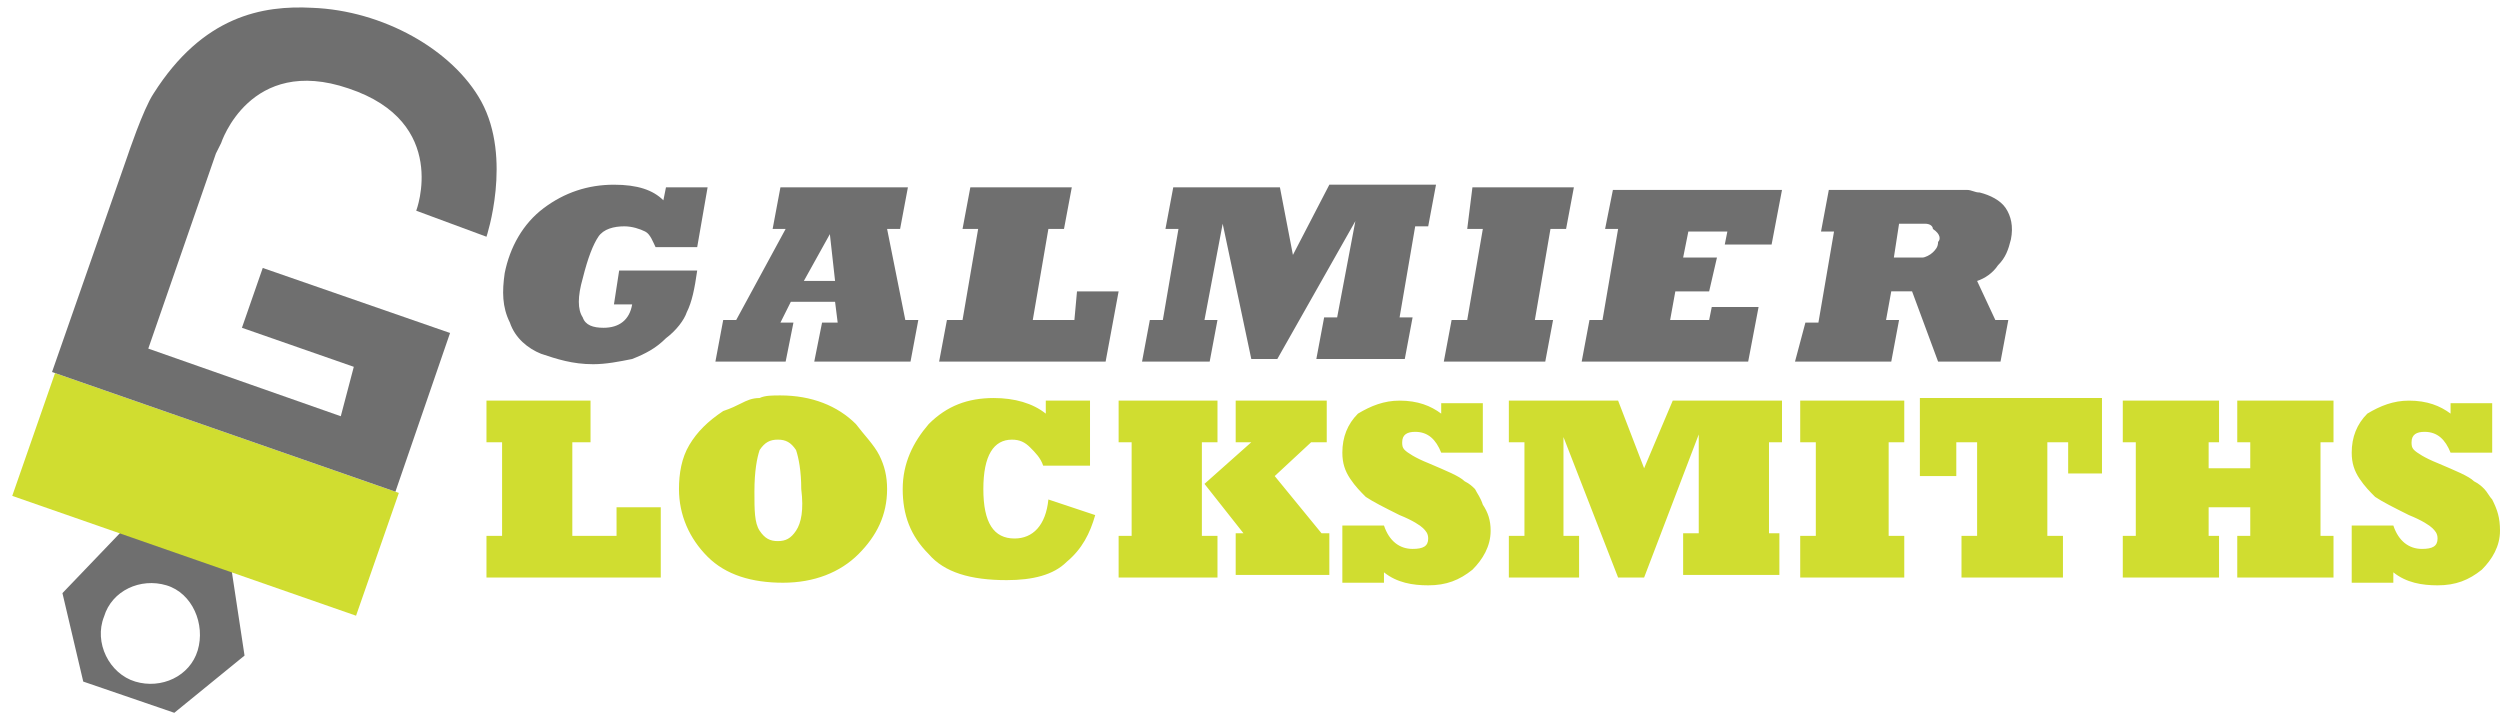
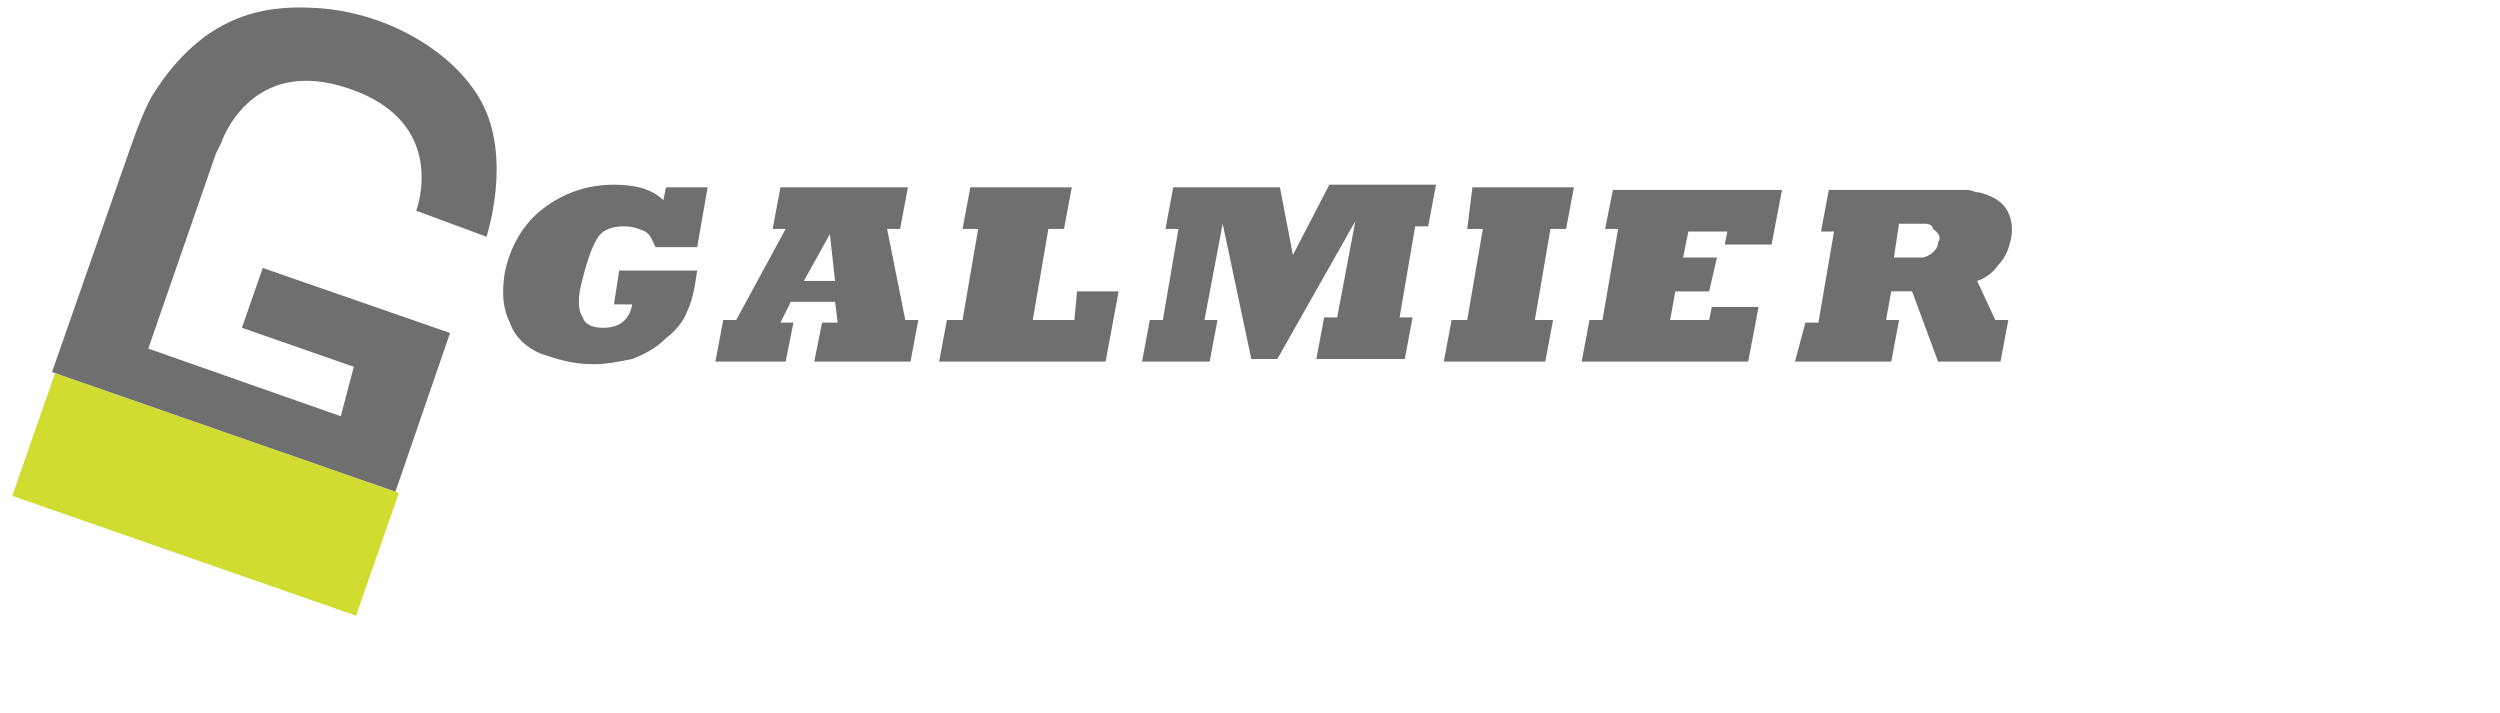
<svg xmlns="http://www.w3.org/2000/svg" version="1.2" x="0px" y="0px" viewBox="0 0 96.1 27.4" xml:space="preserve">
  <g id="Polygon_1_1_">
    <g id="Polygon_1">
-       <path fill="#6F6F6F" d="M8.9,21.9l-4.2-1.5l-2.3,2.4l0.8,3.4l3.5,1.2l2.7-2.2L8.9,21.9z M7.6,25c-0.3,1-1.4,1.5-2.4,1.2 S3.6,24.7,4,23.7c0.3-1,1.4-1.5,2.4-1.2S7.9,24,7.6,25z" />
-     </g>
+       </g>
  </g>
  <g id="Rectangle_1_1_">
    <g id="Rectangle_1_3_">
      <rect x="5.3" y="12" transform="matrix(0.329 -0.944 0.944 0.329 -12.601 20.117)" fill-rule="evenodd" fill="#D0DD30" width="5" height="14" />
    </g>
  </g>
  <g id="Shape_1_1_">
    <g id="Shape_1">
      <path fill-rule="evenodd" fill="#6F6F6F" d="M18.7,9.1c0,0,1-3-0.2-5.2c-1.1-2-3.8-3.5-6.5-3.6c-1.9-0.1-4.2,0.3-6.1,3.3 C5.5,4.2,4.9,6,4.9,6l-2.9,8.3l13.2,4.6l2.1-6.1l-7.2-2.5l-0.8,2.3l4.3,1.5L13.1,16l-7.4-2.6l2.6-7.5l0.2-0.4c0,0,1.1-3.4,4.9-2.1 c3.9,1.3,2.6,4.7,2.6,4.7L18.7,9.1z" />
    </g>
  </g>
  <g id="Galmier_1_">
    <g id="Galmier_3_">
      <path fill="#6F6F6F" d="M23,9.1c0.2-0.3,0.6-0.4,1-0.4c0.3,0,0.6,0.1,0.8,0.2c0.2,0.1,0.3,0.4,0.4,0.6h1.6l0.4-2.3h-1.6l-0.1,0.5 c-0.4-0.4-1-0.6-1.9-0.6c-1,0-1.9,0.3-2.7,0.9c-0.8,0.6-1.3,1.5-1.5,2.5c-0.1,0.7-0.1,1.3,0.2,1.9c0.2,0.6,0.7,1,1.2,1.2 c0.6,0.2,1.2,0.4,2,0.4c0.5,0,1-0.1,1.5-0.2c0.5-0.2,0.9-0.4,1.3-0.8c0.4-0.3,0.7-0.7,0.8-1c0.2-0.4,0.3-0.9,0.4-1.6h-3l-0.2,1.3 h0.7c-0.1,0.6-0.5,0.9-1.1,0.9c-0.4,0-0.7-0.1-0.8-0.4c-0.2-0.3-0.2-0.8,0-1.5C22.6,9.9,22.8,9.4,23,9.1z M34.1,8.8h0.5l0.3-1.6 h-4.9l-0.3,1.6h0.5l-1.9,3.5h-0.5l-0.3,1.6h2.7l0.3-1.5H30l0.4-0.8h1.7l0.1,0.8h-0.6l-0.3,1.5H35l0.3-1.6h-0.5L34.1,8.8z M30.9,10.8l1-1.8l0.2,1.8H30.9z M41.3,12.3h-1.6l0.6-3.5h0.6l0.3-1.6h-3.9l-0.3,1.6h0.6L37,12.3h-0.6l-0.3,1.6h6.4l0.5-2.7h-1.6 L41.3,12.3z M49.7,9.8l-0.5-2.6h-4.1l-0.3,1.6h0.5l-0.6,3.5h-0.5l-0.3,1.6h2.6l0.3-1.6h-0.5l0.7-3.7l1.1,5.2h1l3-5.3l-0.7,3.7 h-0.5l-0.3,1.6H54l0.3-1.6h-0.5l0.6-3.5h0.5l0.3-1.6h-4.1L49.7,9.8z M56.4,8.8H57l-0.6,3.5h-0.6l-0.3,1.6h3.9l0.3-1.6H59l0.6-3.5 h0.6l0.3-1.6h-3.9L56.4,8.8z M61.7,8.8h0.5l-0.6,3.5h-0.5l-0.3,1.6h6.4l0.4-2.1h-1.8l-0.1,0.5h-1.5l0.2-1.1h1.3L66,9.9h-1.3l0.2-1 h1.5l-0.1,0.5h1.8l0.4-2.1H62L61.7,8.8z M77.3,9.2c0.1-0.5,0-0.9-0.2-1.2c-0.2-0.3-0.6-0.5-1-0.6c-0.2,0-0.3-0.1-0.5-0.1 c-0.2,0-0.4,0-0.7,0c-0.3,0-0.6,0-0.9,0h-3.7l-0.3,1.6h0.5l-0.6,3.5h-0.5L69,13.9h3.7l0.3-1.6h-0.5l0.2-1.1h0.8l1,2.7h2.4l0.3-1.6 h-0.5L76,10.8c0.3-0.1,0.6-0.3,0.8-0.6C77.1,9.9,77.2,9.6,77.3,9.2z M74.5,9.3c0,0.2-0.1,0.3-0.2,0.4c-0.1,0.1-0.3,0.2-0.4,0.2 c-0.1,0-0.4,0-0.8,0h-0.3l0.2-1.3h0.2c0.4,0,0.7,0,0.8,0c0.2,0,0.3,0.1,0.3,0.2C74.6,9,74.6,9.2,74.5,9.3z" />
    </g>
  </g>
  <g id="locksmiths_1_">
    <g id="locksmiths">
-       <path fill="#D0DD30" d="M23.7,20.6h-1.7V17h0.7v-1.6h-4V17h0.6v3.6h-0.6v1.6h6.7v-2.7h-1.7V20.6z M32.9,16.3 c-0.7-0.7-1.7-1.1-2.9-1.1c-0.3,0-0.6,0-0.8,0.1c-0.3,0-0.5,0.1-0.7,0.2c-0.2,0.1-0.4,0.2-0.7,0.3c-0.6,0.4-1,0.8-1.3,1.3 c-0.3,0.5-0.4,1.1-0.4,1.7c0,1,0.4,1.9,1.1,2.6c0.7,0.7,1.7,1,2.9,1c1.2,0,2.2-0.4,2.9-1.1c0.7-0.7,1.1-1.5,1.1-2.5 c0-0.5-0.1-0.9-0.3-1.3S33.2,16.7,32.9,16.3z M30.6,20.4c-0.2,0.3-0.4,0.4-0.7,0.4c-0.3,0-0.5-0.1-0.7-0.4 c-0.2-0.3-0.2-0.8-0.2-1.5c0-0.8,0.1-1.3,0.2-1.6c0.2-0.3,0.4-0.4,0.7-0.4c0.3,0,0.5,0.1,0.7,0.4c0.1,0.3,0.2,0.8,0.2,1.5 C30.9,19.6,30.8,20.1,30.6,20.4z M39,20.7c-0.8,0-1.2-0.6-1.2-1.9c0-1.3,0.4-1.9,1.1-1.9c0.3,0,0.5,0.1,0.7,0.3 c0.2,0.2,0.4,0.4,0.5,0.7h1.8v-2.5h-1.7v0.5c-0.5-0.4-1.2-0.6-2-0.6c-1,0-1.8,0.3-2.5,1c-0.6,0.7-1,1.5-1,2.5c0,1,0.3,1.8,1,2.5 c0.6,0.7,1.6,1,3,1c1,0,1.8-0.2,2.3-0.7c0.6-0.5,0.9-1.1,1.1-1.8l-1.8-0.6C40.2,20.2,39.7,20.7,39,20.7z M49,18.3l1.4-1.3H51v-1.6 h-3.5V17h0.6l-1.8,1.6l1.5,1.9h-0.3v1.6h3.6v-1.6h-0.3L49,18.3z M46.2,17h0.6v-1.6H43V17h0.5v3.6H43v1.6h3.8v-1.6h-0.6V17z M56.7,18.8c-0.1-0.1-0.2-0.2-0.4-0.3c-0.2-0.2-0.7-0.4-1.4-0.7c-0.5-0.2-0.8-0.4-0.9-0.5c-0.1-0.1-0.1-0.2-0.1-0.3 c0-0.3,0.2-0.4,0.5-0.4c0.5,0,0.8,0.3,1,0.8H57v-1.9h-1.6v0.4c-0.4-0.3-0.9-0.5-1.6-0.5c-0.6,0-1.1,0.2-1.6,0.5 c-0.4,0.4-0.6,0.9-0.6,1.5c0,0.4,0.1,0.7,0.3,1c0.2,0.3,0.4,0.5,0.6,0.7c0.3,0.2,0.7,0.4,1.3,0.7c0.5,0.2,0.8,0.4,0.9,0.5 c0.1,0.1,0.2,0.2,0.2,0.4c0,0.3-0.2,0.4-0.6,0.4c-0.5,0-0.9-0.3-1.1-0.9h-1.6v2.2h1.6v-0.4c0.5,0.4,1.1,0.5,1.7,0.5 c0.7,0,1.2-0.2,1.7-0.6c0.4-0.4,0.7-0.9,0.7-1.5c0-0.4-0.1-0.7-0.3-1C56.9,19.1,56.8,19,56.7,18.8z M68,17h0.5v-1.6h-4.2l-1.1,2.6 l-1-2.6H58V17h0.6v3.6H58v1.6h2.7v-1.6h-0.6v-3.8l2.1,5.4h1l2.1-5.5v3.8h-0.6v1.6h3.7v-1.6H68V17z M69.2,17h0.6v3.6h-0.6v1.6h4 v-1.6h-0.6V17h0.6v-1.6h-4V17z M73.9,18.3h1.3V17H76v3.6h-0.6v1.6h3.9v-1.6h-0.6V17h0.8v1.2h1.3v-2.9h-7V18.3z M86,17h0.5v1h-1.6 v-1h0.4v-1.6h-3.7V17h0.5v3.6h-0.5v1.6h3.7v-1.6h-0.4v-1.1h1.6v1.1H86v1.6h3.7v-1.6h-0.5V17h0.5v-1.6H86V17z M95.8,19.2 c-0.1-0.1-0.2-0.3-0.3-0.4c-0.1-0.1-0.2-0.2-0.4-0.3c-0.2-0.2-0.7-0.4-1.4-0.7c-0.5-0.2-0.8-0.4-0.9-0.5c-0.1-0.1-0.1-0.2-0.1-0.3 c0-0.3,0.2-0.4,0.5-0.4c0.5,0,0.8,0.3,1,0.8h1.6v-1.9h-1.6v0.4c-0.4-0.3-0.9-0.5-1.6-0.5c-0.6,0-1.1,0.2-1.6,0.5 c-0.4,0.4-0.6,0.9-0.6,1.5c0,0.4,0.1,0.7,0.3,1c0.2,0.3,0.4,0.5,0.6,0.7c0.3,0.2,0.7,0.4,1.3,0.7c0.5,0.2,0.8,0.4,0.9,0.5 c0.1,0.1,0.2,0.2,0.2,0.4c0,0.3-0.2,0.4-0.6,0.4c-0.5,0-0.9-0.3-1.1-0.9h-1.6v2.2h1.6v-0.4c0.5,0.4,1.1,0.5,1.7,0.5 c0.7,0,1.2-0.2,1.7-0.6c0.4-0.4,0.7-0.9,0.7-1.5C96.1,19.9,96,19.6,95.8,19.2z" />
-     </g>
+       </g>
  </g>
</svg>